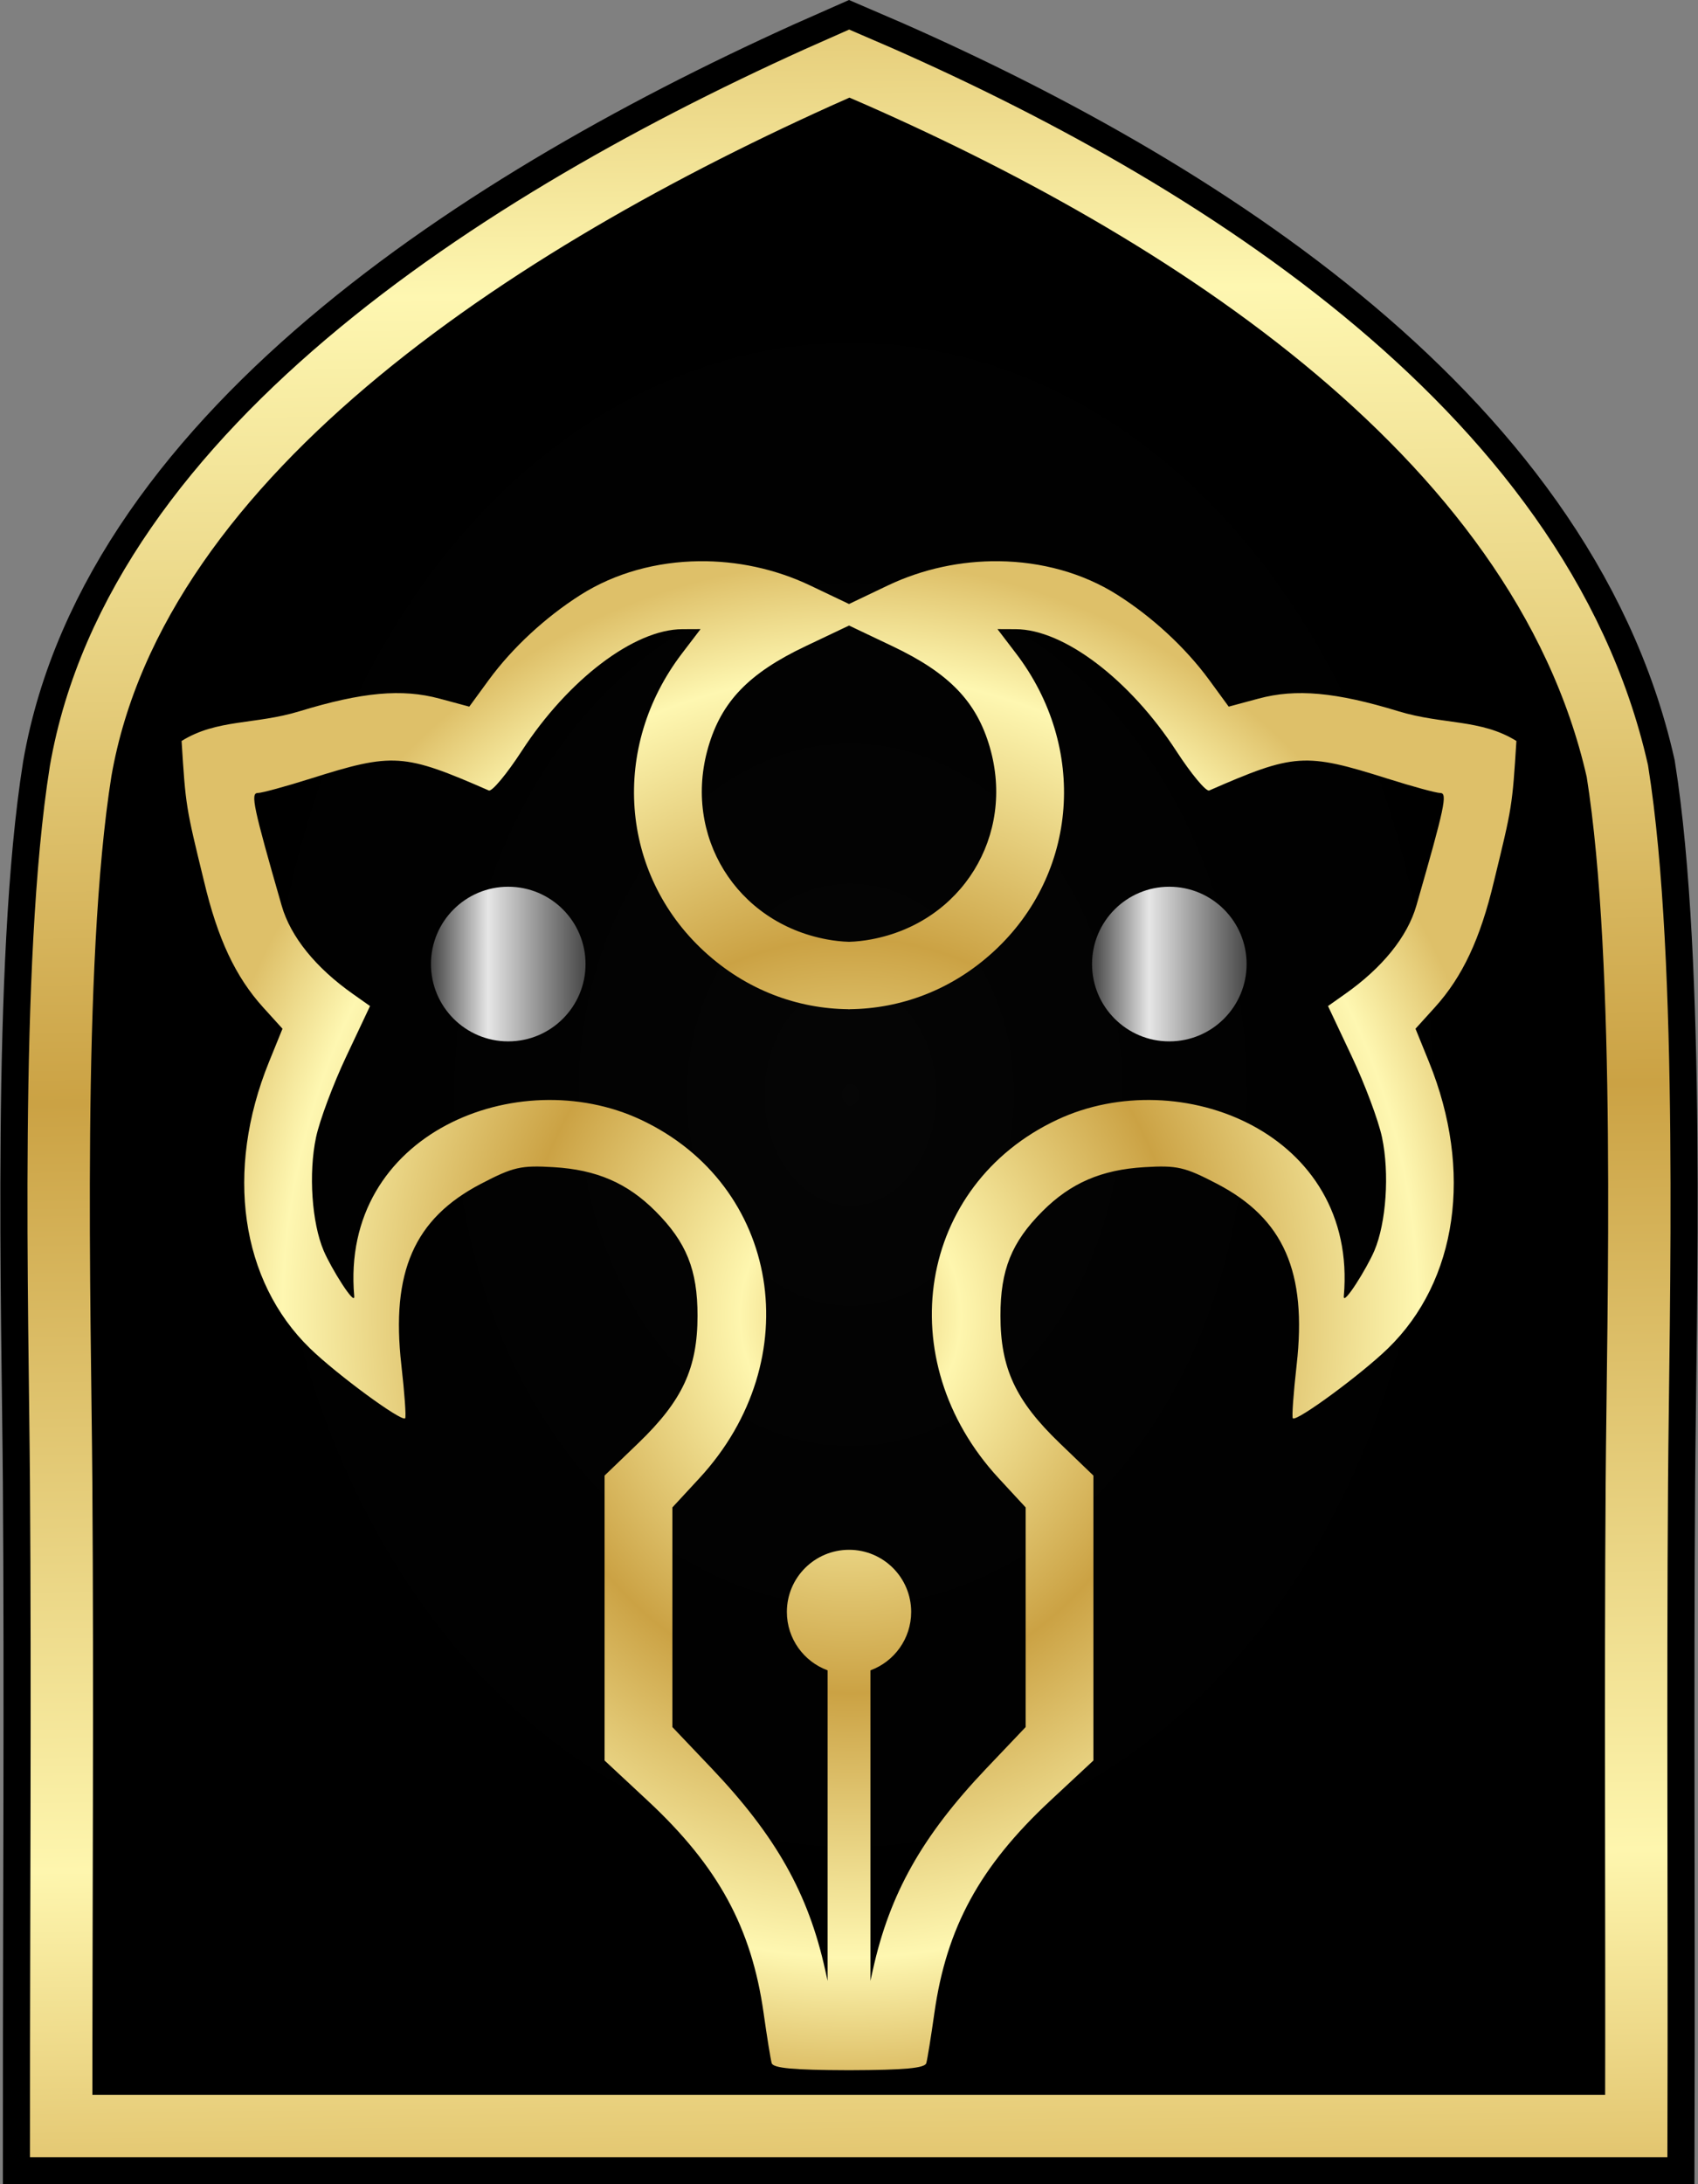
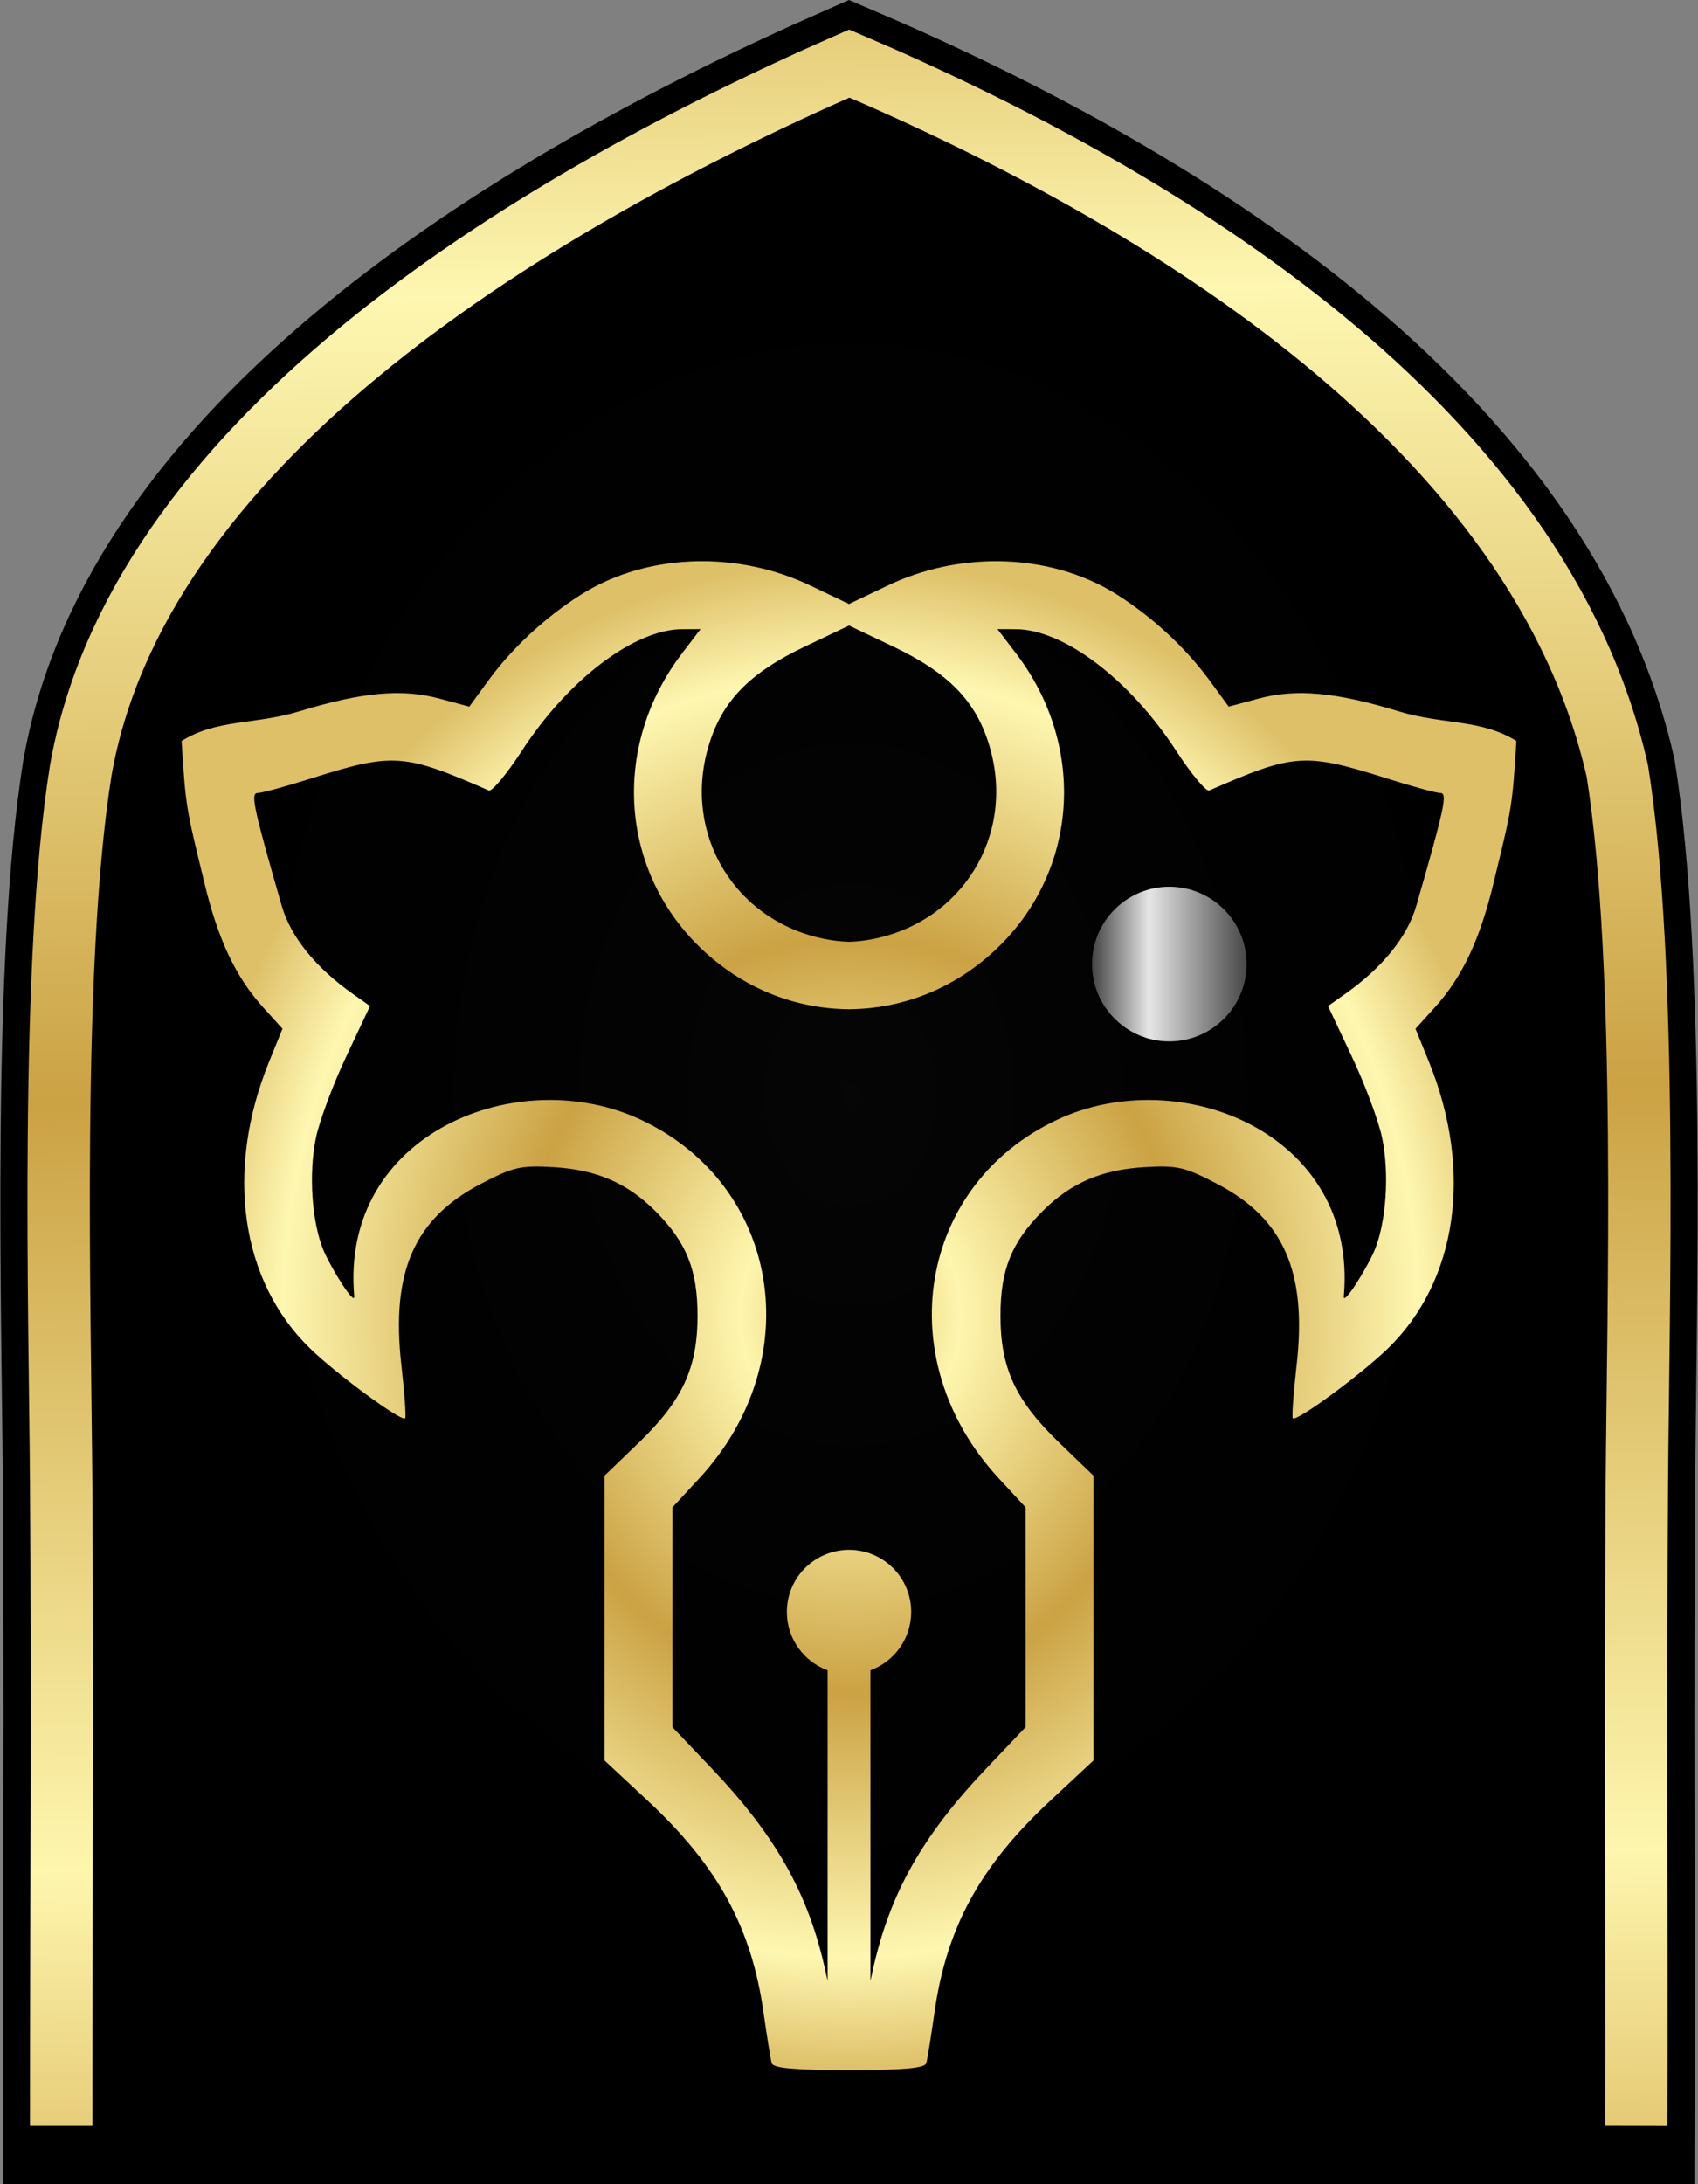
<svg xmlns="http://www.w3.org/2000/svg" xmlns:ns1="http://www.inkscape.org/namespaces/inkscape" xmlns:ns2="http://sodipodi.sourceforge.net/DTD/sodipodi-0.dtd" xmlns:xlink="http://www.w3.org/1999/xlink" width="173.386mm" height="222.938mm" viewBox="0 0 173.386 222.938" version="1.1" id="svg9705" ns1:version="0.92.3 (2405546, 2018-03-11)" ns2:docname="NAJA.Art.Branch.svg">
  <rect x="0" y="0" width="173.386" height="222.938" fill="#808080" stroke="none" />
  <ns2:namedview id="base" pagecolor="#ffffff" bordercolor="#666666" borderopacity="1.0" ns1:pageopacity="0.0" ns1:pageshadow="2" ns1:zoom="0.12374369" ns1:cx="-1689.0513" ns1:cy="-25.553727" ns1:document-units="mm" ns1:current-layer="layer1" showgrid="false" fit-margin-top="0" fit-margin-left="0" fit-margin-right="0" fit-margin-bottom="0" ns1:window-width="1366" ns1:window-height="715" ns1:window-x="-8" ns1:window-y="-8" ns1:window-maximized="1" />
  <defs id="defs9699">
    <radialGradient r="317.064" fy="444.422" fx="371.821" cy="444.422" cx="371.821" gradientTransform="matrix(0.265,0,0,0.342,64.152,25.081)" gradientUnits="userSpaceOnUse" id="radialGradient9487" xlink:href="#linearGradient9422" ns1:collect="always" />
    <linearGradient id="linearGradient9422">
      <stop style="stop-color:#000000;stop-opacity:0.792;" offset="0" id="stop9426" />
      <stop style="stop-color:#000000;stop-opacity:1;" offset="1" id="stop9424" />
    </linearGradient>
    <linearGradient y2="2.036" x2="368.63" y1="884.093" x1="380.439" gradientTransform="matrix(0.265,0,0,0.265,64.152,59.484)" gradientUnits="userSpaceOnUse" id="linearGradient9489" xlink:href="#linearGradient11044" ns1:collect="always" />
    <linearGradient ns1:collect="always" id="linearGradient11044">
      <stop style="stop-color:#dcba61;stop-opacity:1" offset="0" id="stop11034" />
      <stop id="stop11036" offset="0.165" style="stop-color:#fef6ae;stop-opacity:1" />
      <stop id="stop11038" offset="0.5" style="stop-color:#cba244;stop-opacity:1" />
      <stop style="stop-color:#fef7b1;stop-opacity:1" offset="0.85" id="stop11040" />
      <stop style="stop-color:#dec069;stop-opacity:1" offset="1" id="stop11042" />
    </linearGradient>
    <radialGradient ns1:collect="always" xlink:href="#linearGradient9422" id="radialGradient9695" gradientUnits="userSpaceOnUse" gradientTransform="matrix(0.265,0,0,0.342,64.152,25.081)" cx="371.821" cy="444.422" fx="371.821" fy="444.422" r="317.064" />
    <linearGradient ns1:collect="always" xlink:href="#linearGradient11044" id="linearGradient10319" x1="135.081" y1="165.848" x2="201.045" y2="165.848" gradientUnits="userSpaceOnUse" />
    <pattern id="EMFhbasepattern" patternUnits="userSpaceOnUse" width="6" height="6" x="0" y="0" />
    <linearGradient gradientUnits="userSpaceOnUse" y2="160.939" x2="217.001" y1="160.939" x1="85.811" id="linearGradient1027" xlink:href="#linearGradient11044" ns1:collect="always" />
    <linearGradient ns1:collect="always" xlink:href="#linearGradient11083" id="linearGradient28544" gradientUnits="userSpaceOnUse" x1="210.709" y1="483.068" x2="270.367" y2="483.068" gradientTransform="matrix(0.265,0,0,0.265,141.666,26.296)" />
    <linearGradient id="linearGradient11083">
      <stop offset="0" style="stop-color:#464646;stop-opacity:1" id="stop11085" />
      <stop offset="0.363" style="stop-color:#e6e6e6;stop-opacity:1" id="stop11087" />
      <stop offset="1" style="stop-color:#464646;stop-opacity:1" id="stop11089" />
    </linearGradient>
    <linearGradient gradientTransform="matrix(0.265,0,0,0.265,74.161,26.296)" ns1:collect="always" xlink:href="#linearGradient11083" id="linearGradient28540" x1="210.709" y1="483.068" x2="270.367" y2="483.068" gradientUnits="userSpaceOnUse" />
    <radialGradient ns1:collect="always" xlink:href="#linearGradient11044" id="radialGradient28528" cx="372.047" cy="618.718" fx="372.047" fy="618.718" r="257.578" gradientTransform="matrix(0.265,0,0,0.299,74.161,5.023)" gradientUnits="userSpaceOnUse" />
  </defs>
  <g ns1:label="Layer 1" ns1:groupmode="layer" id="layer1" transform="translate(-75.837,-65.335)">
    <path style="fill:url(#radialGradient9695);fill-opacity:1;stroke:#000000;stroke-width:11.906;stroke-linecap:butt;stroke-linejoin:miter;stroke-miterlimit:4;stroke-dasharray:none;stroke-opacity:1" d="m 242.921,282.319 c 0.058,-22.071 -0.095,-44.047 0.058,-65.687 0.124,-17.612 1.144,-52.936 -1.99,-72.597 -7.92,-34.994 -46.08,-58.41 -78.428,-72.214 -34.485,15.117 -72.769,39.318 -78.49,72.214 -3.134,19.661 -2.114,54.985 -1.99,72.597 0.153,21.641 0,43.617 0.002,65.687 z" id="path9682" ns1:connector-curvature="0" ns2:nodetypes="cscccscc" />
-     <path ns2:nodetypes="cscccscc" ns1:connector-curvature="0" id="path4549" d="m 242.921,282.319 c 0.058,-22.071 -0.095,-44.047 0.058,-65.687 0.124,-17.612 1.144,-52.936 -1.99,-72.597 -7.92,-34.994 -46.08,-58.41 -78.428,-72.214 -34.485,15.117 -72.769,39.318 -78.49,72.214 -3.134,19.661 -2.114,54.985 -1.99,72.597 0.153,21.641 0,43.617 0.002,65.687 z" style="fill:url(#radialGradient9487);fill-opacity:1;stroke:url(#linearGradient9489);stroke-width:6.369;stroke-linecap:butt;stroke-linejoin:miter;stroke-miterlimit:4;stroke-dasharray:none;stroke-opacity:1" />
+     <path ns2:nodetypes="cscccscc" ns1:connector-curvature="0" id="path4549" d="m 242.921,282.319 c 0.058,-22.071 -0.095,-44.047 0.058,-65.687 0.124,-17.612 1.144,-52.936 -1.99,-72.597 -7.92,-34.994 -46.08,-58.41 -78.428,-72.214 -34.485,15.117 -72.769,39.318 -78.49,72.214 -3.134,19.661 -2.114,54.985 -1.99,72.597 0.153,21.641 0,43.617 0.002,65.687 " style="fill:url(#radialGradient9487);fill-opacity:1;stroke:url(#linearGradient9489);stroke-width:6.369;stroke-linecap:butt;stroke-linejoin:miter;stroke-miterlimit:4;stroke-dasharray:none;stroke-opacity:1" />
    <g id="g3804" transform="matrix(0.265,0,0,0.265,63.02,36.216)" />
    <g transform="matrix(0.183,0,0,0.221,93.527,67.696)" id="g3808" />
    <path style="fill:#000000;fill-opacity:1;fill-rule:evenodd;stroke:none;stroke-width:0.265" d="" id="path13976" ns1:connector-curvature="0" />
-     <path style="fill:#000000;fill-opacity:1;fill-rule:evenodd;stroke:none;stroke-width:0.265" d="" id="path13976-1" ns1:connector-curvature="0" />
    <g id="g1313" transform="translate(-10.069,9.622)">
      <path id="path28456" d="m 157.299,112.993 c -4.343,0.049 -8.582,1.197 -12.105,3.431 -3.588,2.276 -6.966,5.401 -9.368,8.673 l -2.001,2.737 -3.043,-0.819 c -3.819,-1.031 -7.892,-0.664 -14.287,1.29 -4.544,1.388 -8.434,0.78 -12.047,3.034 0.423,6.701 0.432,6.708 2.299,14.354 1.384,5.828 3.201,9.706 6.011,12.816 l 1.993,2.199 -1.381,3.398 c -4.513,11.122 -2.901,22.337 4.192,29.228 2.738,2.66 9.339,7.511 9.715,7.135 0.114,-0.114 -0.062,-2.568 -0.389,-5.449 -1.075,-9.492 1.322,-14.935 8.119,-18.479 3.317,-1.729 4.079,-1.905 7.441,-1.703 4.375,0.263 7.508,1.612 10.385,4.49 3.166,3.166 4.302,5.986 4.299,10.674 -0.003,5.35 -1.534,8.652 -6.019,12.973 l -3.473,3.34 v 14.536 14.544 l 4.432,4.126 c 7.165,6.68 10.576,12.931 11.807,21.646 0.342,2.419 0.713,4.721 0.827,5.118 0.146,0.51 2.225,0.703 7.805,0.719 0.062,1.8e-4 0.111,-1.4e-4 0.174,0 5.581,-0.017 7.659,-0.209 7.805,-0.719 0.114,-0.397 0.485,-2.699 0.827,-5.118 1.231,-8.716 4.642,-14.966 11.807,-21.646 l 4.432,-4.126 v -14.544 -14.536 l -3.473,-3.34 c -4.485,-4.321 -6.016,-7.623 -6.019,-12.973 -0.003,-4.689 1.133,-7.508 4.299,-10.674 2.877,-2.877 6.01,-4.227 10.385,-4.49 3.363,-0.202 4.125,-0.026 7.441,1.703 6.798,3.544 9.195,8.987 8.119,18.479 -0.326,2.88 -0.503,5.335 -0.389,5.449 0.376,0.376 6.977,-4.475 9.715,-7.135 7.093,-6.891 8.705,-18.106 4.192,-29.228 l -1.381,-3.398 1.993,-2.199 c 2.81,-3.11 4.627,-6.988 6.011,-12.816 1.866,-7.645 1.876,-7.652 2.299,-14.354 -3.613,-2.255 -7.503,-1.647 -12.047,-3.034 -6.396,-1.954 -10.468,-2.321 -14.287,-1.29 l -3.043,0.819 -2.001,-2.737 c -2.402,-3.272 -5.78,-6.398 -9.368,-8.673 -3.523,-2.234 -7.762,-3.382 -12.105,-3.431 -3.832,-0.043 -7.741,0.769 -11.311,2.464 l -3.985,1.902 -3.994,-1.902 c -3.57,-1.695 -7.479,-2.507 -11.311,-2.464 z m 15.305,6.565 4.432,2.108 c 5.792,2.752 8.584,5.643 9.938,10.302 2.625,9.031 -2.855,17.908 -12.113,19.621 -0.77,0.142 -1.517,0.226 -2.257,0.248 -0.743,-0.022 -1.493,-0.105 -2.265,-0.248 -9.258,-1.713 -14.738,-10.589 -12.113,-19.621 1.354,-4.659 4.147,-7.551 9.938,-10.302 z m -15.164,0.364 -1.893,2.48 c -7.309,9.575 -6.354,22.465 2.257,30.402 4.333,3.994 9.556,5.852 14.709,5.912 v 0.008 c 0.03,-1.1e-4 0.061,2.4e-4 0.091,0 0.028,2.1e-4 0.055,-1e-4 0.083,0 v -0.008 c 5.154,-0.059 10.376,-1.917 14.709,-5.912 8.611,-7.938 9.566,-20.827 2.257,-30.402 l -1.893,-2.48 1.869,0.008 c 4.894,0.015 11.65,5.139 16.388,12.427 1.533,2.358 3.048,4.174 3.365,4.035 8.681,-3.797 9.774,-3.874 18.19,-1.215 2.56,0.809 4.992,1.472 5.407,1.472 0.757,0 0.452,1.428 -2.447,11.501 -0.913,3.173 -3.478,6.344 -7.301,9.029 l -1.72,1.215 2.423,5.135 c 1.336,2.824 2.728,6.544 3.092,8.268 0.775,3.667 0.433,8.715 -0.785,11.576 -0.761,1.787 -3.212,5.721 -3.117,4.638 1.466,-16.655 -16.742,-23.875 -29.245,-18.025 -14.247,6.667 -17.169,24.512 -5.994,36.603 l 2.753,2.977 v 11.203 11.212 l -4.027,4.233 c -6.554,6.9 -9.853,12.76 -11.576,20.555 l -0.248,1.116 v -31.692 c 2.427,-0.891 4.159,-3.225 4.159,-5.961 0,-3.505 -2.837,-6.342 -6.342,-6.342 -3.505,0 -6.35,2.837 -6.35,6.342 3e-5,2.736 1.732,5.07 4.159,5.961 v 31.692 l -0.248,-1.116 c -1.722,-7.795 -5.021,-13.655 -11.576,-20.555 l -4.027,-4.233 v -11.212 -11.203 l 2.753,-2.977 c 11.175,-12.092 8.252,-29.937 -5.994,-36.603 -12.502,-5.851 -30.711,1.37 -29.245,18.025 0.095,1.082 -2.356,-2.852 -3.117,-4.638 -1.219,-2.86 -1.561,-7.909 -0.785,-11.576 0.365,-1.724 1.756,-5.444 3.092,-8.268 l 2.423,-5.135 -1.72,-1.215 c -3.822,-2.685 -6.388,-5.856 -7.301,-9.029 -2.899,-10.073 -3.205,-11.501 -2.447,-11.501 0.415,0 2.847,-0.663 5.407,-1.472 8.416,-2.659 9.509,-2.582 18.19,1.215 0.317,0.139 1.832,-1.677 3.365,-4.035 4.737,-7.289 11.494,-12.412 16.388,-12.427 l 1.869,-0.008 z" style="fill:url(#radialGradient28528);fill-opacity:1;stroke:none;stroke-width:0.265" ns1:connector-curvature="0" />
-       <circle id="path28530" style="fill:url(#linearGradient28540);fill-opacity:1;stroke:none;stroke-width:0.794;stroke-linecap:round;stroke-miterlimit:4;stroke-dasharray:none;stroke-dashoffset:0;stroke-opacity:1" cx="137.804" cy="154.108" r="7.892" />
      <circle style="fill:url(#linearGradient28544);fill-opacity:1;stroke:none;stroke-width:0.265" id="path28542" cx="205.308" cy="154.108" r="7.892" />
    </g>
  </g>
</svg>